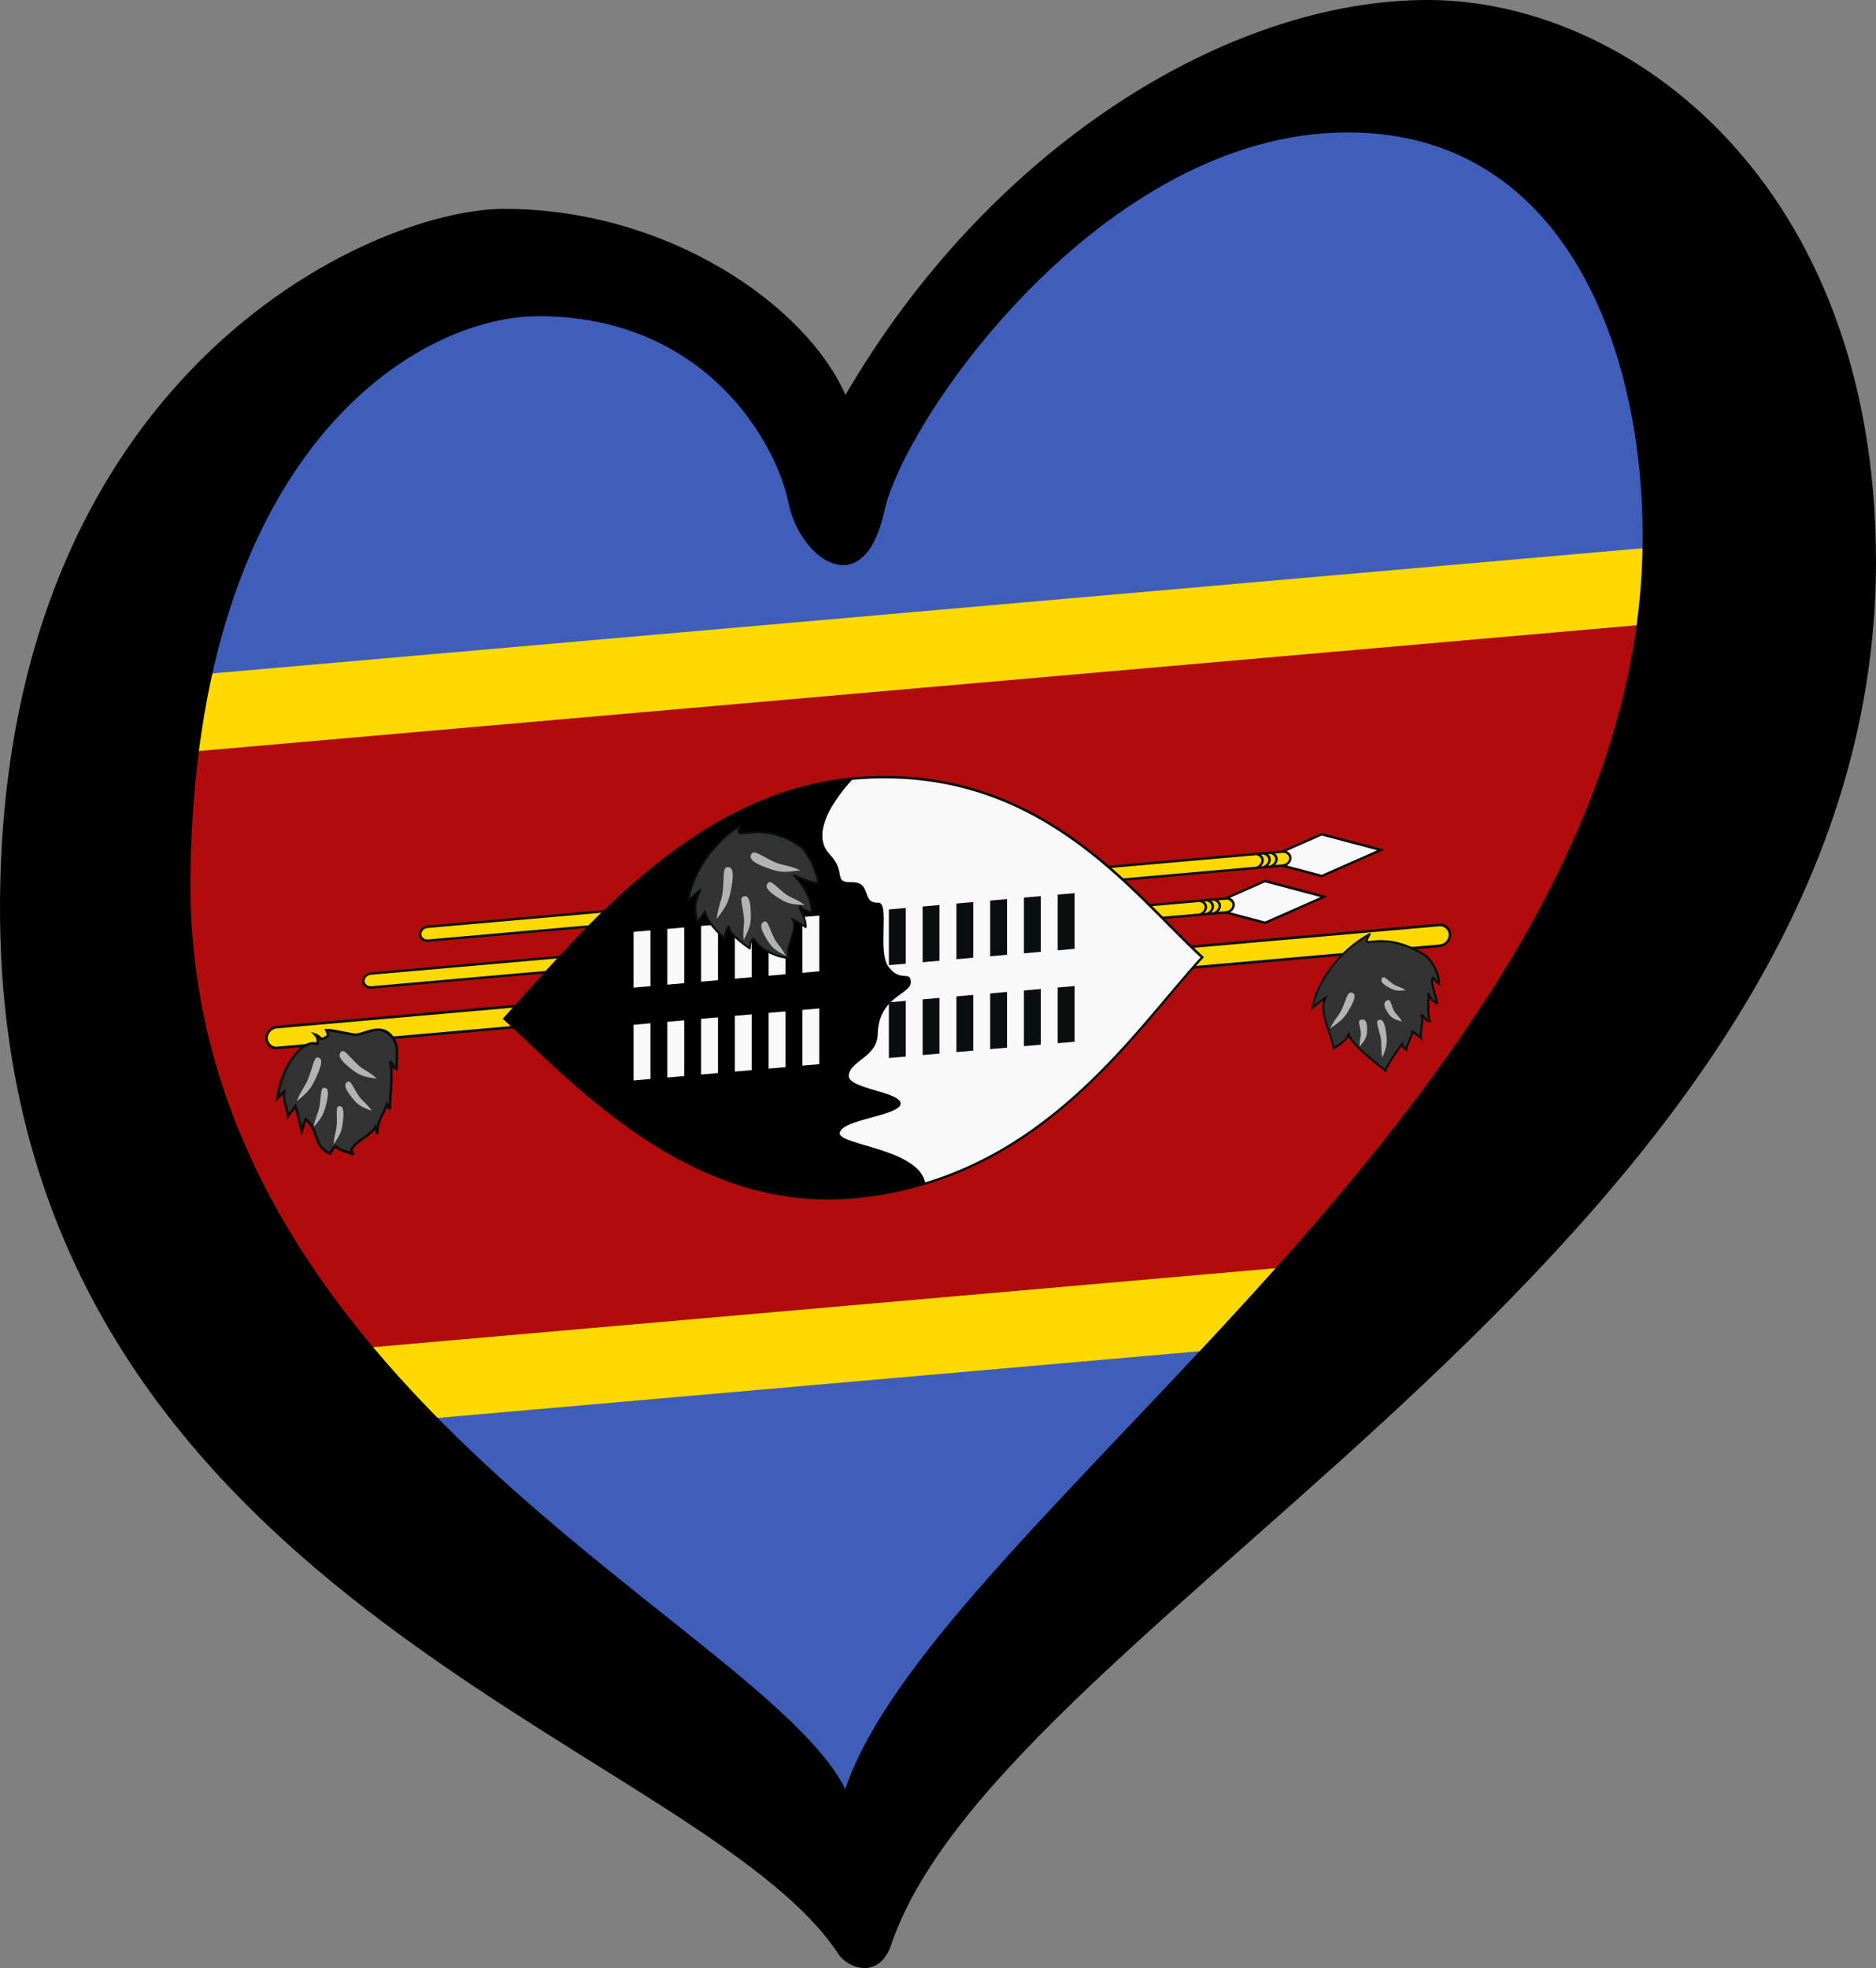
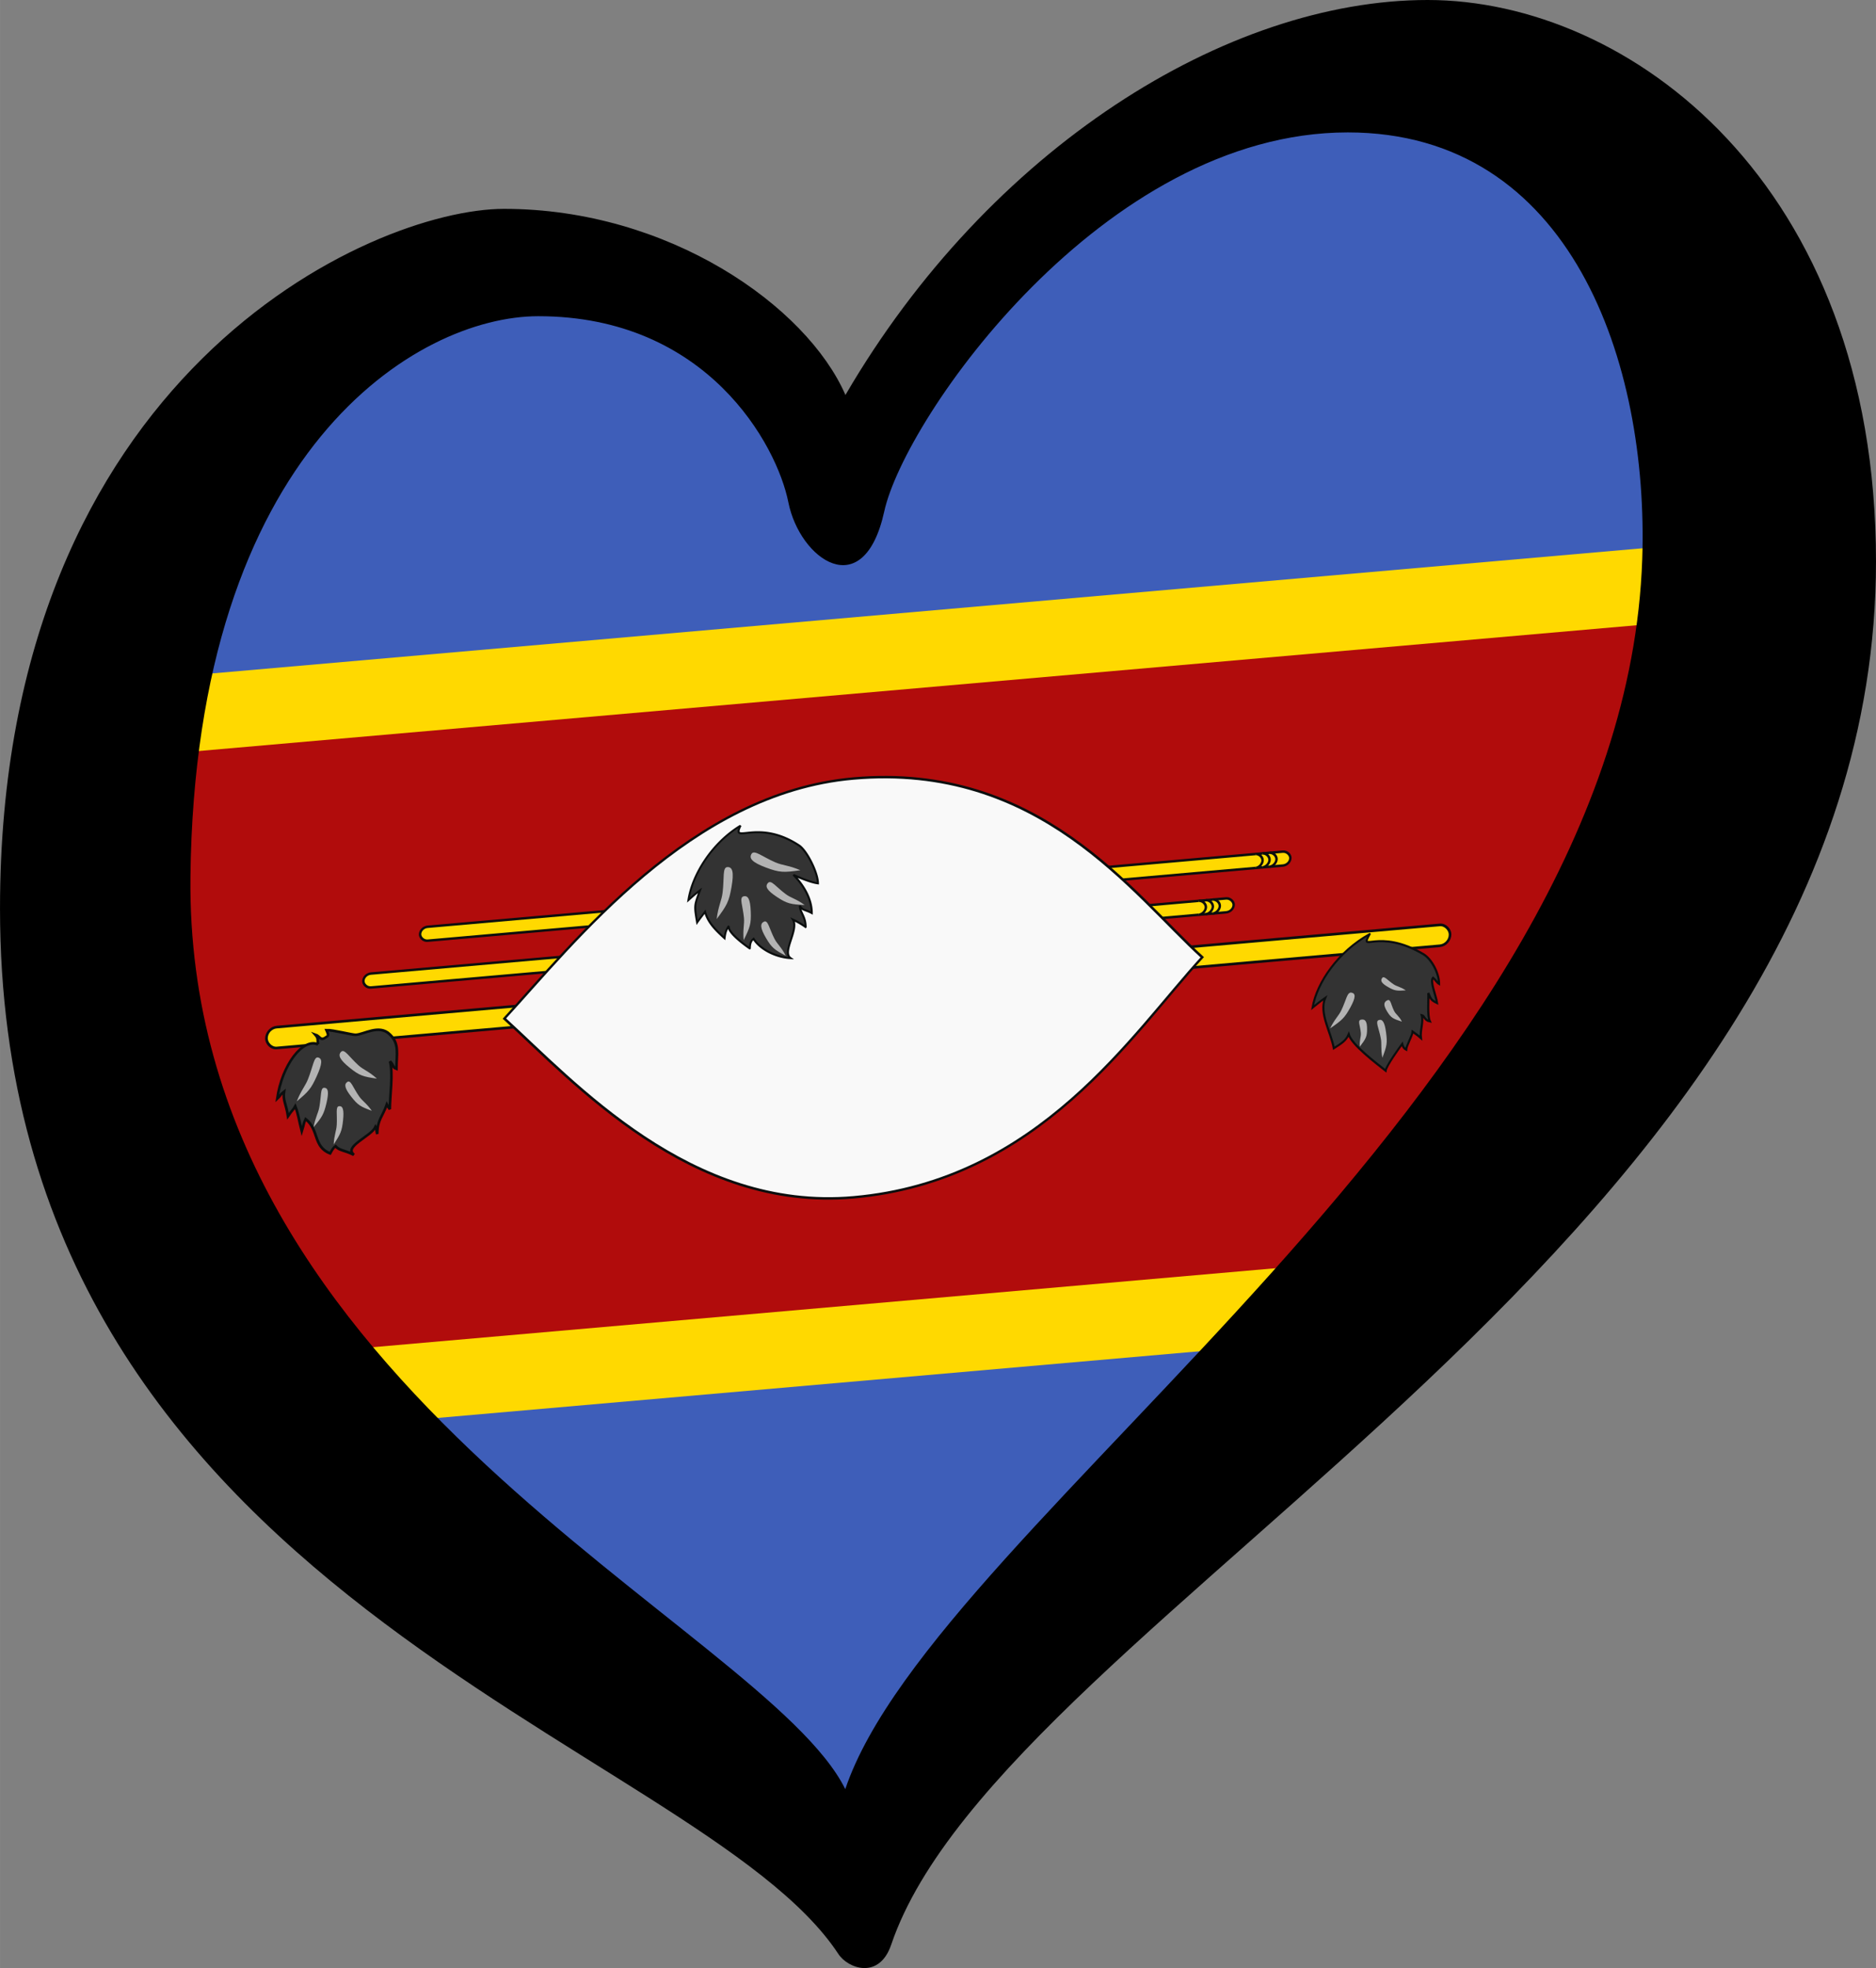
<svg xmlns="http://www.w3.org/2000/svg" xmlns:xlink="http://www.w3.org/1999/xlink" width="125.33" height="131.451" viewBox="0 0 33.16 34.78" version="1.1" id="svg5">
  <rect x="0" y="0" width="33.16" height="34.78" fill="#808080" stroke="none" />
  <defs id="defs2">
    <g id="petal">
      <line x1="0" y1="0" x2="25" y2="0" stroke="#ffd700" stroke-width="2" id="line7" />
      <circle cx="25" cy="0" r="5" fill="#ffd700" id="circle9" />
    </g>
    <pattern y="0" x="0" height="6" width="6" patternUnits="userSpaceOnUse" id="EMFhbasepattern" />
  </defs>
  <path style="fill:#3e5eb9;fill-opacity:1;fill-rule:evenodd;stroke:none;stroke-width:0.14px;stroke-linecap:butt;stroke-linejoin:miter;stroke-opacity:1" d="M 2.987,9.588 1.664,20.408 15.195,33.177 23.194,23.276 31.313,11.68 28.306,2.923 21.991,1.49 16.578,5.272 14.895,8.426 11.888,5.081 6.716,5.232 Z" id="path4174" />
  <path style="fill:#ffd900;fill-opacity:1;fill-rule:evenodd;stroke:none;stroke-width:0.14px;stroke-linecap:butt;stroke-linejoin:miter;stroke-opacity:1" d="M 2.092,12.046 1.558,18.665 4.81,25.314 24.078,23.628 30.242,15.962 30.048,9.6 Z" id="path4237" />
  <path id="path4241" d="m 1.812,13.421 -0.642,4.599 2.799,6.017 21.231,-1.857 4.265,-5.373 0.302,-5.831 z" style="fill:#b10c0c;fill-opacity:1;fill-rule:evenodd;stroke:none;stroke-width:0.14px;stroke-linecap:butt;stroke-linejoin:miter;stroke-opacity:1" />
  <g id="g2680" transform="matrix(0.979,-0.086,0,0.979,-25.09,32.908)">
    <g transform="matrix(0.044,0,0,0.044,27.807,-20.995)" fill="#ffd900" stroke="#0b0e0e" stroke-width="1.008" id="g293">
      <g id="a-2">
-         <path d="m 492.85,154.28 -24.285,8.571 24.285,8.571 24.285,-8.571 z" fill="#f9f9f9" id="path282" />
        <rect x="122.85" y="160" width="357.13" height="5.714" rx="3.106" ry="2.857" id="rect284" />
        <path d="m 471.44,165.71 c 1.427,0 2.859,-1.429 2.859,-2.857 0,-1.428 -1.431,-2.857 -2.858,-2.857 m -2.861,5.714 c 1.427,0 2.859,-1.429 2.859,-2.857 0,-1.428 -1.431,-2.857 -2.858,-2.857 m -2.861,5.714 c 1.427,0 2.859,-1.429 2.859,-2.857 0,-1.428 -1.431,-2.857 -2.858,-2.857" id="path286" />
      </g>
      <use x="-23.27" y="17.15" width="100%" height="100%" xlink:href="#a-2" id="use289" />
      <rect x="59.812" y="195.72" width="485.7" height="8.571" rx="4.224" ry="4.286" stroke-width="1.08" id="rect291" />
    </g>
    <path d="m 47.335,-12.176 c -1.26,1.26 -2.94,3.78 -6.3,3.78 -2.94,0 -5.039,-2.52 -6.3,-3.78 1.26,-1.26 3.36,-3.78 6.3,-3.78 3.36,0 5.039,2.52 6.3,3.78 z" fill="#f9f9f9" stroke="#0b0e0e" stroke-width="0.044" id="path295" />
-     <path d="m 40.596,-14.641 c 0.335,0.377 0.055,0.529 0.41,0.554 0.374,0.027 0.162,0.398 0.477,0.411 0.22,0.01 -0.022,0.889 0.19,1.179 0.216,0.302 0.396,0.089 0.4,0.307 0.004,0.226 -0.587,0.203 -0.598,0.899 -0.017,0.401 -0.499,0.427 -0.522,0.685 -0.029,0.243 0.948,0.379 0.935,0.596 -0.013,0.217 -1.055,0.183 -1.1,0.43 -0.023,0.222 1.431,0.404 1.548,1.046 -0.217,0.071 -0.834,0.138 -1.301,0.138 -2.939,0.002 -5.039,-2.52 -6.299,-3.78 1.26,-1.26 3.36,-3.78 6.3,-3.78 0,0 -0.873,0.797 -0.44,1.315 z" id="path297" style="stroke-width:0.029" />
    <g transform="matrix(0.044,0,0,0.044,27.807,-20.995)" stroke="#f9f9f9" id="g306">
      <g id="d" stroke-width="6.927">
        <g id="c-4">
-           <path id="b-0" d="m 213.93,192.38 v -22.857 m 13.85,0 v 22.857 m 13.86,-22.857 v 22.857" />
          <use y="38.1" width="100%" height="100%" xlink:href="#b-0" id="use300" x="0" />
        </g>
        <use x="41.56" width="100%" height="100%" xlink:href="#c-4" id="use303" y="0" />
      </g>
    </g>
    <use transform="matrix(0.044,0,0,0.044,27.807,-20.995)" x="104.76" width="100%" height="100%" stroke="#0b0e0e" xlink:href="#d" id="use308" y="0" />
    <path d="m 50.356,-12.326 c -0.191,0.331 0.146,-0.11 0.969,0.443 0.153,0.103 0.286,0.374 0.286,0.563 -0.039,-0.026 -0.067,-0.084 -0.11,-0.121 -0.06,0.06 0.057,0.334 0.074,0.464 -0.129,-0.072 -0.116,-0.106 -0.159,-0.195 0.009,0.107 -0.022,0.402 0.029,0.515 -0.101,-0.029 -0.095,-0.111 -0.148,-0.127 0.036,0.128 -0.031,0.268 -0.014,0.413 -0.059,-0.059 -0.122,-0.105 -0.15,-0.128 -0.005,0.069 -0.114,0.249 -0.116,0.314 -0.05,-0.03 -0.064,-0.078 -0.072,-0.11 -0.062,0.079 -0.285,0.369 -0.299,0.457 -0.171,-0.151 -0.61,-0.519 -0.667,-0.715 -0.05,0.111 -0.123,0.148 -0.268,0.229 -0.057,-0.31 -0.27,-0.658 -0.156,-0.923 -0.081,0.048 -0.147,0.096 -0.228,0.155 0.077,-0.448 0.467,-0.974 1.028,-1.235 z" fill="#333333" stroke="#0b0e0e" stroke-width="0.038" id="path310" />
    <path d="m 49.644,-10.689 c 0.079,-0.158 0.152,-0.209 0.203,-0.311 0.09,-0.179 0.103,-0.322 0.182,-0.301 0.079,0.021 0.079,0.094 -0.023,0.271 -0.102,0.176 -0.151,0.214 -0.362,0.341 z m 0.536,0.377 c -0.01,-0.121 0.025,-0.171 0.018,-0.249 -0.011,-0.137 -0.067,-0.23 0.006,-0.237 0.073,-0.007 0.107,0.04 0.107,0.178 2.35e-4,0.138 -0.021,0.174 -0.131,0.308 z m 0.407,0.236 c -0.032,-0.168 -0.008,-0.243 -0.028,-0.352 -0.035,-0.191 -0.105,-0.316 -0.038,-0.334 0.067,-0.017 0.108,0.044 0.133,0.238 0.026,0.194 0.012,0.247 -0.067,0.448 z m 0.423,-1.18 c -0.099,-0.075 -0.157,-0.08 -0.221,-0.129 -0.113,-0.085 -0.17,-0.176 -0.206,-0.131 -0.036,0.045 -0.011,0.095 0.108,0.173 0.118,0.078 0.158,0.085 0.32,0.087 z m -0.07,0.559 c -0.052,-0.109 -0.107,-0.136 -0.141,-0.206 -0.06,-0.123 -0.06,-0.229 -0.125,-0.202 -0.065,0.027 -0.07,0.083 -7.05e-4,0.202 0.069,0.119 0.106,0.14 0.267,0.206 z" fill="#b3b3b3" id="path312" style="stroke-width:0.029" />
    <path d="m 31.369,-12.007 c -0.011,-0.096 0.01,-0.108 -0.049,-0.18 0.086,0.036 0.089,0.132 0.194,0.064 0.038,-0.02 0.055,-0.021 0.009,-0.127 0.109,0.005 0.467,0.128 0.525,0.131 0.151,0.007 0.425,-0.158 0.616,0.045 0.183,0.185 0.122,0.377 0.122,0.633 -0.074,-0.035 -0.038,-0.053 -0.116,-0.144 0.059,0.224 -0.003,0.628 -0.003,0.865 -0.03,-0.057 -0.026,-0.032 -0.055,-0.092 -0.078,0.217 -0.172,0.261 -0.172,0.518 -0.028,-0.1 -9.7e-4,-0.079 -0.032,-0.132 -0.076,0.165 -0.585,0.305 -0.389,0.471 -0.177,-0.104 -0.255,-0.093 -0.335,-0.186 -0.035,0.022 -0.062,0.065 -0.094,0.122 -0.311,-0.143 -0.2,-0.452 -0.444,-0.658 -0.042,0.086 -0.023,0.074 -0.069,0.215 -0.049,-0.196 -0.063,-0.32 -0.118,-0.464 -0.048,0.08 -0.044,0.049 -0.131,0.17 -0.036,-0.238 -0.095,-0.294 -0.071,-0.452 -0.092,0.065 -0.032,0.039 -0.124,0.119 0.088,-0.61 0.466,-1.061 0.737,-0.917 z" fill="#333333" stroke="#0b0e0e" stroke-width="0.047" id="path314" />
    <path d="m 30.986,-11.011 c 0.08,-0.196 0.152,-0.258 0.204,-0.385 0.091,-0.222 0.106,-0.4 0.183,-0.373 0.077,0.027 0.076,0.119 -0.027,0.337 -0.103,0.219 -0.151,0.265 -0.36,0.421 z m 0.304,0.492 c 0.032,-0.176 0.083,-0.24 0.104,-0.354 0.037,-0.199 0.016,-0.348 0.088,-0.34 0.071,0.008 0.088,0.083 0.04,0.282 -0.048,0.198 -0.08,0.245 -0.232,0.412 z m 0.363,0.342 c 0.009,-0.171 0.049,-0.237 0.055,-0.347 0.011,-0.193 -0.026,-0.332 0.042,-0.333 0.068,-7.94e-4 0.092,0.069 0.072,0.262 -0.021,0.194 -0.046,0.242 -0.168,0.418 z m 0.78,-1.117 c -0.149,-0.149 -0.239,-0.176 -0.335,-0.272 -0.169,-0.168 -0.251,-0.325 -0.312,-0.269 -0.06,0.056 -0.024,0.14 0.154,0.299 0.178,0.16 0.24,0.183 0.493,0.242 z m -0.091,0.574 c -0.097,-0.149 -0.168,-0.188 -0.231,-0.284 -0.111,-0.169 -0.149,-0.314 -0.211,-0.278 -0.063,0.036 -0.049,0.112 0.071,0.275 0.12,0.163 0.168,0.193 0.371,0.286 z" fill="#b3b3b3" id="path316" style="stroke-width:0.029" />
    <path d="m 38.999,-15.285 c -0.175,0.338 0.306,-0.112 1.058,0.453 0.139,0.105 0.339,0.52 0.339,0.712 -0.16,-0.034 -0.444,-0.192 -0.444,-0.192 0,0 0.333,0.334 0.333,0.718 -0.118,-0.074 -0.177,-0.063 -0.216,-0.153 0,0.124 0.105,0.204 0.105,0.396 a 1.556,1.556 0 0 0 -0.229,-0.153 c 0.111,0.192 -0.202,0.565 -0.045,0.69 -0.274,-0.04 -0.555,-0.215 -0.666,-0.407 -0.059,0.04 -0.065,0.102 -0.068,0.168 0.009,0.007 -0.417,-0.316 -0.378,-0.44 -0.057,0.08 -0.065,0.124 -0.078,0.215 -0.156,-0.154 -0.3,-0.309 -0.352,-0.508 -0.07,0.09 -0.074,0.09 -0.143,0.181 -0.052,-0.316 -0.052,-0.305 0.052,-0.576 -0.074,0.049 -0.135,0.098 -0.209,0.158 0.07,-0.458 0.427,-0.995 0.94,-1.261 z" fill="#333333" stroke="#0b0e0e" stroke-width="0.036" id="path318" />
    <path d="m 38.568,-13.636 c 0.028,-0.233 0.089,-0.32 0.107,-0.47 0.032,-0.263 -0.006,-0.456 0.087,-0.451 0.093,0.005 0.12,0.102 0.074,0.365 -0.046,0.263 -0.085,0.327 -0.268,0.556 z m 0.487,0.426 c -0.019,-0.196 0.017,-0.28 0.005,-0.406 -0.021,-0.222 -0.089,-0.373 -0.008,-0.387 0.081,-0.014 0.123,0.061 0.131,0.285 0.009,0.225 -0.013,0.284 -0.129,0.508 z m 0.761,0.347 c -0.083,-0.17 -0.154,-0.22 -0.207,-0.33 -0.094,-0.192 -0.114,-0.349 -0.187,-0.321 -0.073,0.028 -0.069,0.11 0.036,0.298 0.105,0.188 0.153,0.226 0.358,0.353 z m 0.263,-1.521 c -0.211,-0.111 -0.319,-0.112 -0.455,-0.184 -0.239,-0.125 -0.378,-0.266 -0.428,-0.188 -0.049,0.078 0.017,0.155 0.263,0.269 0.247,0.114 0.322,0.119 0.619,0.103 z m 0.077,0.635 c -0.153,-0.128 -0.244,-0.146 -0.343,-0.229 -0.174,-0.144 -0.261,-0.286 -0.319,-0.228 -0.058,0.057 -0.019,0.133 0.164,0.269 0.183,0.136 0.246,0.153 0.499,0.188 z" fill="#b3b3b3" id="path320" style="stroke-width:0.029" />
  </g>
  <path d="M 3.366,15.493 C 3.451,7.949 7.377,5.588 9.515,5.588 c 2.986,0 4.219,2.279 4.42,3.289 0.201,1.008 1.331,1.815 1.695,0.161 0.363,-1.654 3.876,-6.698 8.193,-6.698 3.954,0 5.323,4.077 5.205,7.545 C 28.703,19.325 16.541,26.86 14.941,31.618 13.515,28.736 3.266,24.571 3.366,15.493 Z M 25.235,0 C 21.684,0 17.485,2.622 14.944,6.98 14.258,5.406 11.815,3.691 8.91,3.691 6.569,3.691 0,6.616 0,16.057 0,28.242 12.327,30.744 14.819,34.531 14.991,34.792 15.542,34.988 15.753,34.366 17.741,28.498 33.16,21.867 33.16,9.925 33.16,3.228 28.785,0 25.235,0 Z" id="path29-9" style="fill:#000000;fill-opacity:1;stroke-width:0.14" />
</svg>